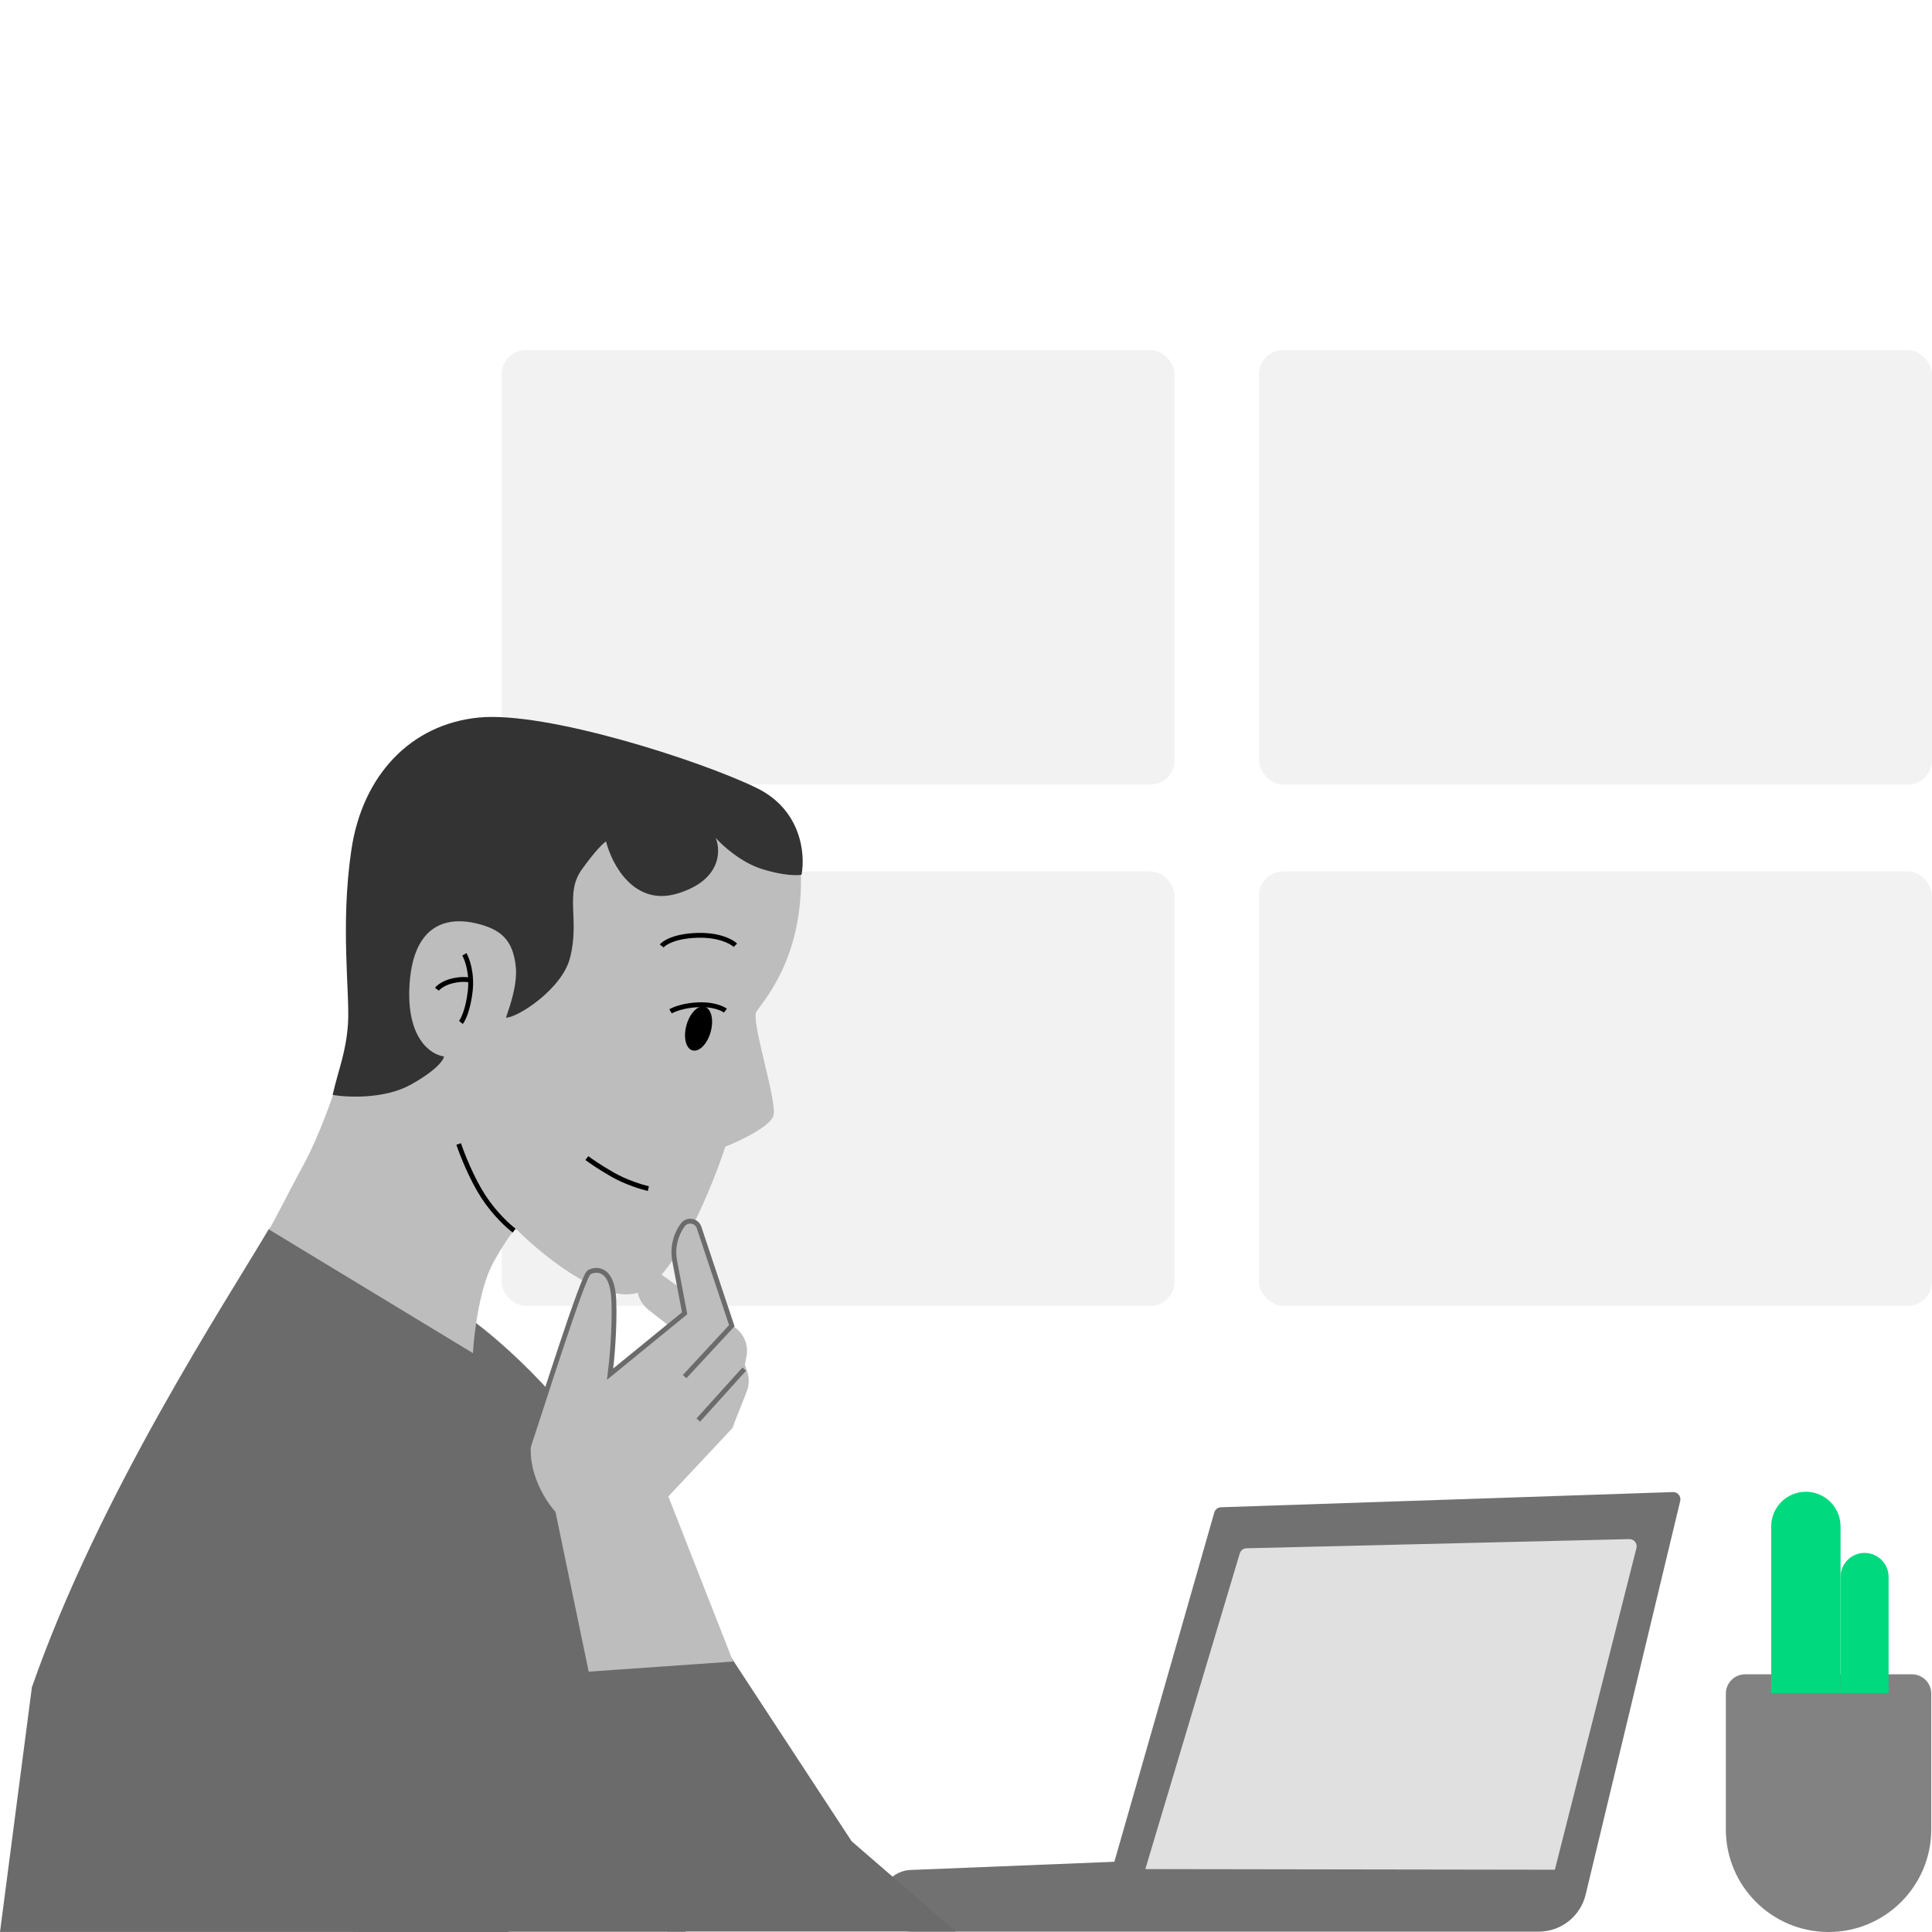
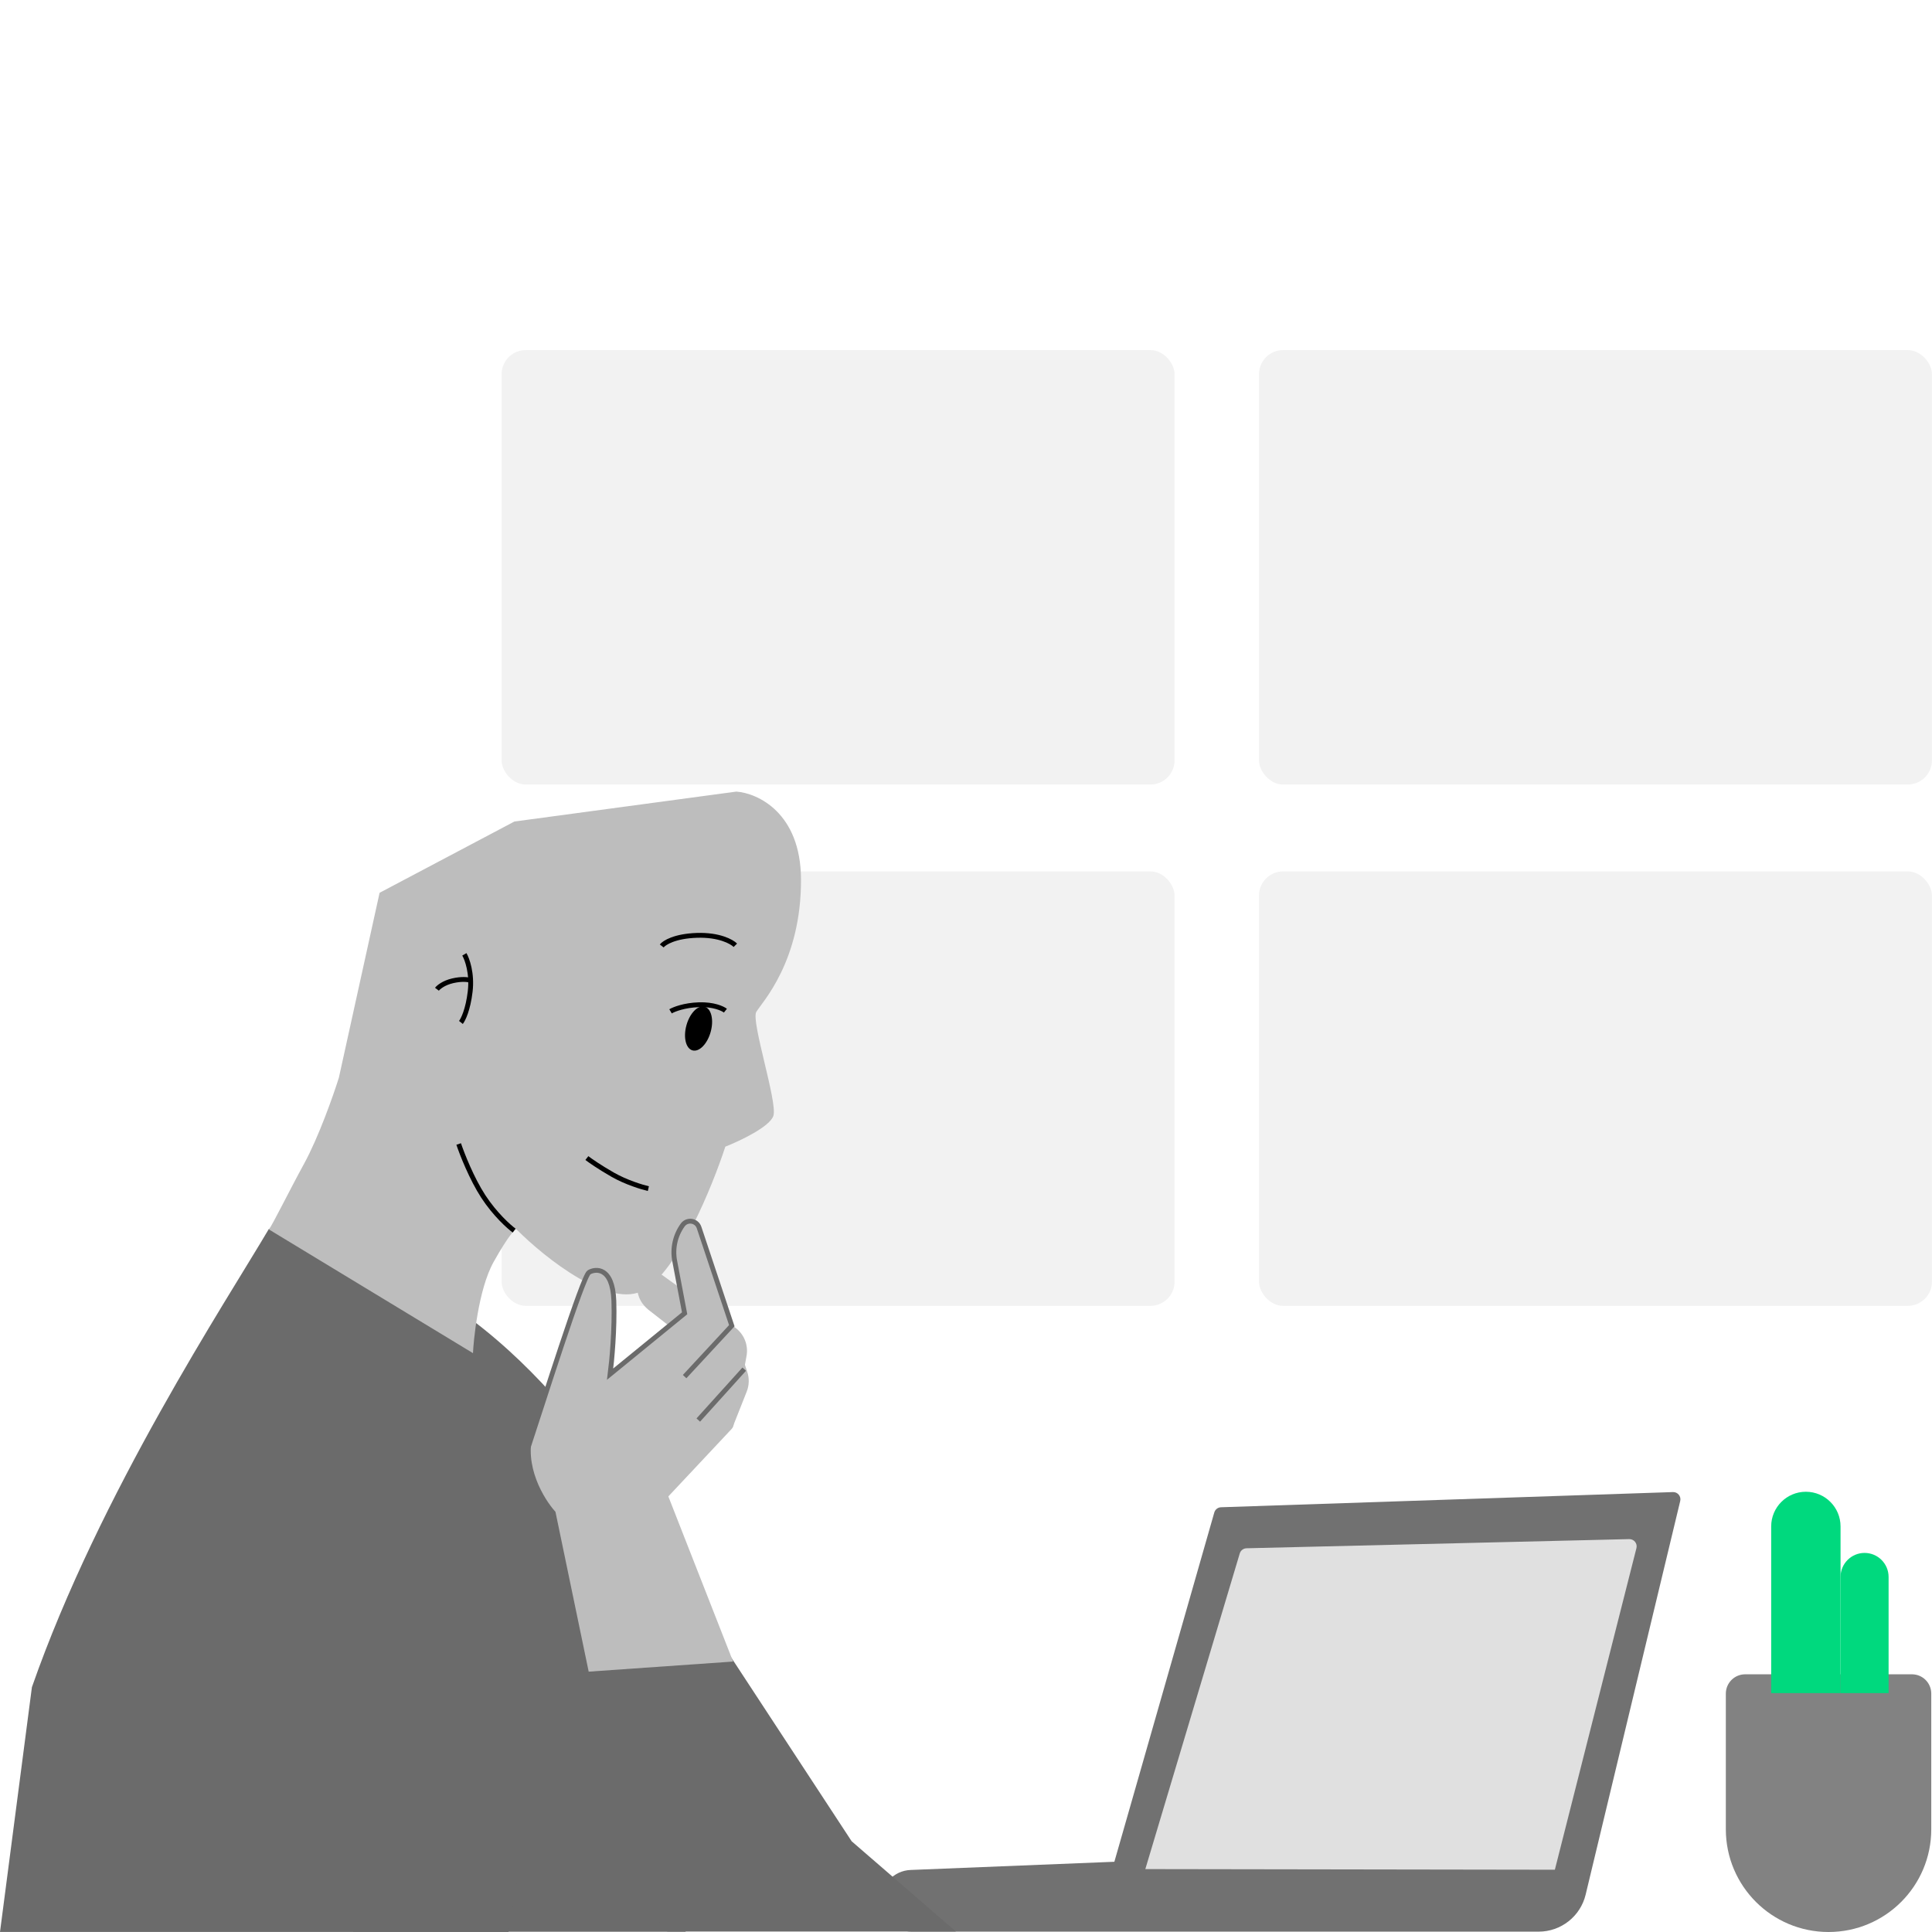
<svg xmlns="http://www.w3.org/2000/svg" width="800" height="800" viewBox="0 0 800 800" fill="none">
  <rect x="207.705" y="144.96" width="278.655" height="179.893" rx="10" fill="#F2F2F2" />
  <rect x="207.705" y="360.831" width="278.655" height="179.893" rx="10" fill="#F2F2F2" />
  <rect x="521.322" y="144.96" width="278.655" height="179.893" rx="10" fill="#F2F2F2" />
  <rect x="521.322" y="360.831" width="278.655" height="179.893" rx="10" fill="#F2F2F2" />
  <path d="M502.813 626.294L470.824 738.129L461.434 770.919L377.031 774.316C370.182 774.592 364.771 780.225 364.771 787.08C364.771 794.134 370.49 799.853 377.545 799.853H637.134C646.38 799.853 654.421 793.515 656.581 784.525L695.742 621.536C696.205 619.609 694.706 617.771 692.725 617.837L505.596 624.121C504.295 624.164 503.171 625.042 502.813 626.294Z" fill="#717171" />
  <path d="M714.633 701.291C714.633 696.872 718.215 693.291 722.633 693.291H791.696C796.114 693.291 799.696 696.872 799.696 701.291V757.468C799.696 780.958 780.654 800 757.164 800V800C733.675 800 714.633 780.958 714.633 757.468V701.291Z" fill="#828282" />
  <path d="M782.026 701.078V652.978C782.026 647.484 777.573 643.031 772.079 643.031C766.586 643.031 762.133 647.484 762.133 652.978V691.07V701.078H782.026Z" fill="#00D97E" />
  <path d="M762.133 701.072V632.066C762.133 624.135 755.703 617.705 747.771 617.705C739.84 617.705 733.41 624.135 733.41 632.066V686.698V701.072H762.133Z" fill="#00D97E" />
  <path d="M513.357 643.247C513.73 642.002 514.861 641.139 516.159 641.108L674.632 637.314C676.617 637.266 678.1 639.126 677.612 641.051L643.834 774.214L474.257 773.95L513.357 643.247Z" fill="#E0E0E0" />
  <path d="M283.9 799.898H202.159L149.72 799.898L146.09 799.898L214.017 708.282L232.877 629.495L280.388 645.577L283.9 799.898Z" fill="#6B6B6B" />
  <path d="M352.644 762.42L395.815 799.808H276.313L168.699 675.675L245.03 598.224L352.644 762.42Z" fill="#6B6B6B" />
  <path d="M13.212 698.628C41.233 618.362 93.835 538.586 111.349 508.858C120.106 509.683 144.645 516.172 177.171 534.505C209.696 552.837 236.176 584.671 245.349 598.296L210.564 799.988H0L13.212 698.628Z" fill="#6B6B6B" />
  <path d="M230.004 626.004L243.763 692.195L303.561 688.014L276.748 619.636L302.994 591.653C303.593 591.014 303.88 590.146 303.778 589.277L298.484 544.094C296.913 543.683 296.225 541.647 293.592 538.669C290.166 534.793 285.156 540.038 283.499 544.094C282.986 545.35 263.895 559.653 253.374 568.834C253.852 561.668 254.785 544.351 254.689 536.527C254.593 528.703 247.946 525.341 244.634 524.639C238.447 541.645 225.033 579.12 220.875 592.976C216.718 606.831 225.229 620.768 230.004 626.004Z" fill="#BDBDBD" />
  <path d="M289.453 508.351L309.42 568.039C310.315 570.714 310.238 573.614 309.202 576.229L303.722 590.067L300.396 577.969L286.649 561.618L280.907 525.819C278.006 516.739 280.754 510.552 283.941 506.84C285.644 504.857 288.621 505.866 289.453 508.351Z" fill="#BDBDBD" />
  <path d="M271.395 525.956L304.357 549.683C308.098 552.376 309.951 556.956 309.125 561.471L308.093 567.115L304.367 564.125L293.438 561.793L268.434 542.294C263.179 537.936 263.282 532.282 264.544 527.875C265.377 524.969 268.932 524.184 271.395 525.956Z" fill="#BDBDBD" />
  <path d="M204.404 522.532C197.969 534.005 196.021 555.924 195.851 560.309L111.351 509.082C112.865 507.155 119.815 493.015 125.884 481.93C131.953 470.844 138.036 453.532 140.318 446.262L157.177 369.689L213.003 340.175L304.906 327.781C313.765 328.429 331.521 336.576 331.677 363.976C331.871 398.227 315.393 415.19 313.154 419.018C310.914 422.845 321.97 456.27 320.266 461.957C318.902 466.507 306.412 472.422 300.337 474.811C295.041 491.095 280.92 525.752 266.806 534.097C252.693 542.443 225.653 520.898 213.897 509.082C213.414 508.785 210.838 511.059 204.404 522.532Z" fill="#BDBDBD" />
-   <path d="M313.178 326.212C332.04 335.355 333.514 354.015 331.893 362.202C330.17 362.571 324.523 362.631 315.721 359.916C306.92 357.2 299.141 350.135 296.352 346.941C298.584 352.343 298.547 364.514 280.551 369.983C262.554 375.452 253.321 357.891 250.954 348.427C250.024 348.927 246.716 351.945 240.925 360.018C233.687 370.109 240.194 380.69 235.996 396.782C232.637 409.656 214.122 421.534 209.541 421.371C209.52 420.746 214.546 409.03 213.563 400.131C212.379 389.407 207.67 384.698 196.7 382.242C189.086 380.537 171.498 379.184 169.598 407.403C168.078 429.977 178.469 436.832 183.854 437.438C183.743 438.85 180.826 443.168 170.042 449.153C159.258 455.137 143.925 454.434 137.736 453.385C140.214 442.511 143.306 435.84 144.104 423.723C144.906 411.546 140.853 383.003 145.497 351.88C150.141 320.756 170.277 299.919 198.116 297.13C225.955 294.342 289.6 314.783 313.178 326.212Z" fill="#333333" />
  <path d="M212.898 509.549C210.797 508.054 204.908 502.772 200.118 495.42C195.329 488.069 191.328 477.876 189.926 473.699" stroke="black" stroke-width="2" />
  <path d="M304.498 391.414C303.013 389.921 297.749 387.011 288.574 387.312C279.399 387.612 275.042 390.363 274.01 391.701" stroke="black" stroke-width="2" />
  <path d="M192.283 395.169C193.454 397.164 195.575 403.038 194.69 410.576C193.805 418.113 191.765 422.247 190.856 423.371" stroke="black" stroke-width="2" />
  <path d="M180.931 409.619C181.535 408.817 183.684 406.995 187.442 406.121C191.2 405.247 193.737 405.602 194.535 405.889" stroke="black" stroke-width="2" />
  <path d="M300.375 418.498C299.24 417.597 295.458 415.843 289.405 416.041C283.351 416.239 279.053 417.945 277.66 418.772" stroke="black" stroke-width="2" />
  <path d="M268.475 492.184C265.863 491.583 259.249 489.585 253.685 486.401C248.122 483.217 244.25 480.491 243.01 479.525" stroke="black" stroke-width="2" />
  <ellipse rx="5.202" ry="9.386" transform="matrix(-0.965 -0.262 -0.266 0.964 289.261 425.9)" fill="black" />
  <path d="M308.167 566.938L289.145 588.011" stroke="#6B6B6B" stroke-width="2" />
  <path d="M218.709 599.318C224.364 582.357 241.33 528.389 243.901 526.847C246.395 525.351 253.669 524.277 254.184 538.669C254.595 550.182 253.327 563.682 252.641 568.993L283.489 543.808L279.379 522.145C278.392 516.943 279.585 511.565 282.679 507.269V507.269C284.519 504.715 288.478 505.318 289.473 508.304L303.025 548.948L283.489 570.021" stroke="#6B6B6B" stroke-width="2" />
</svg>